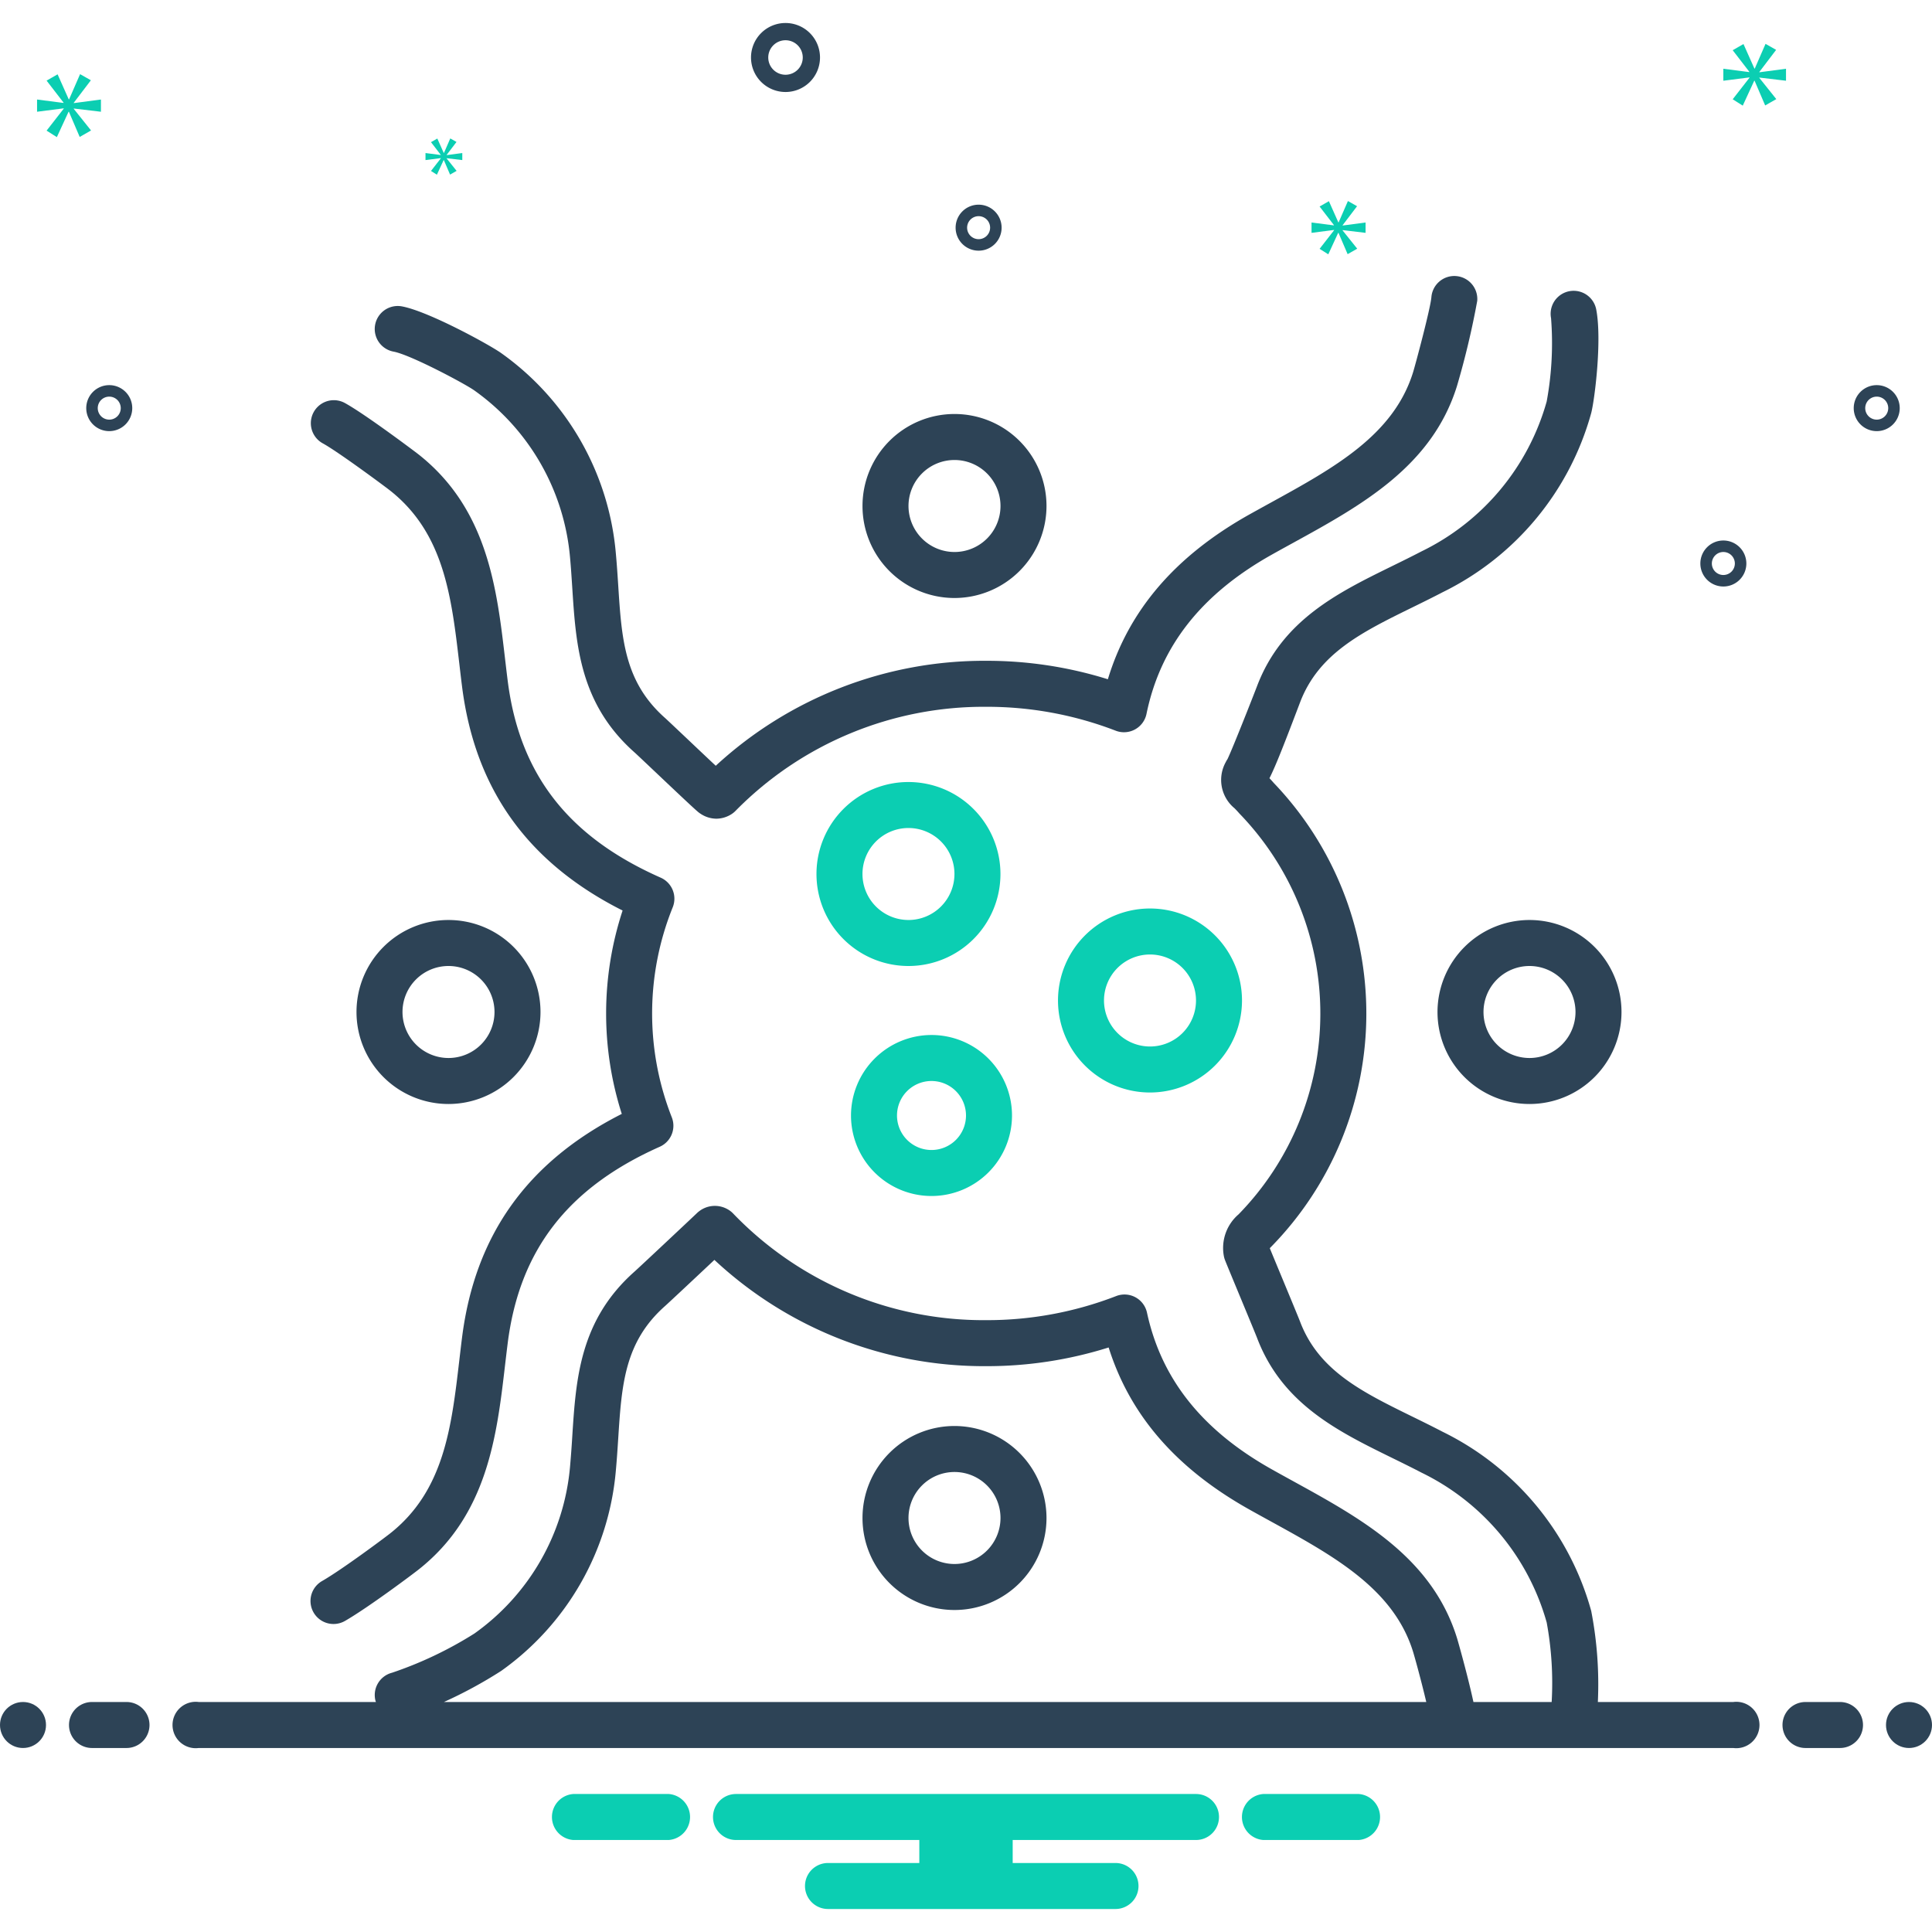
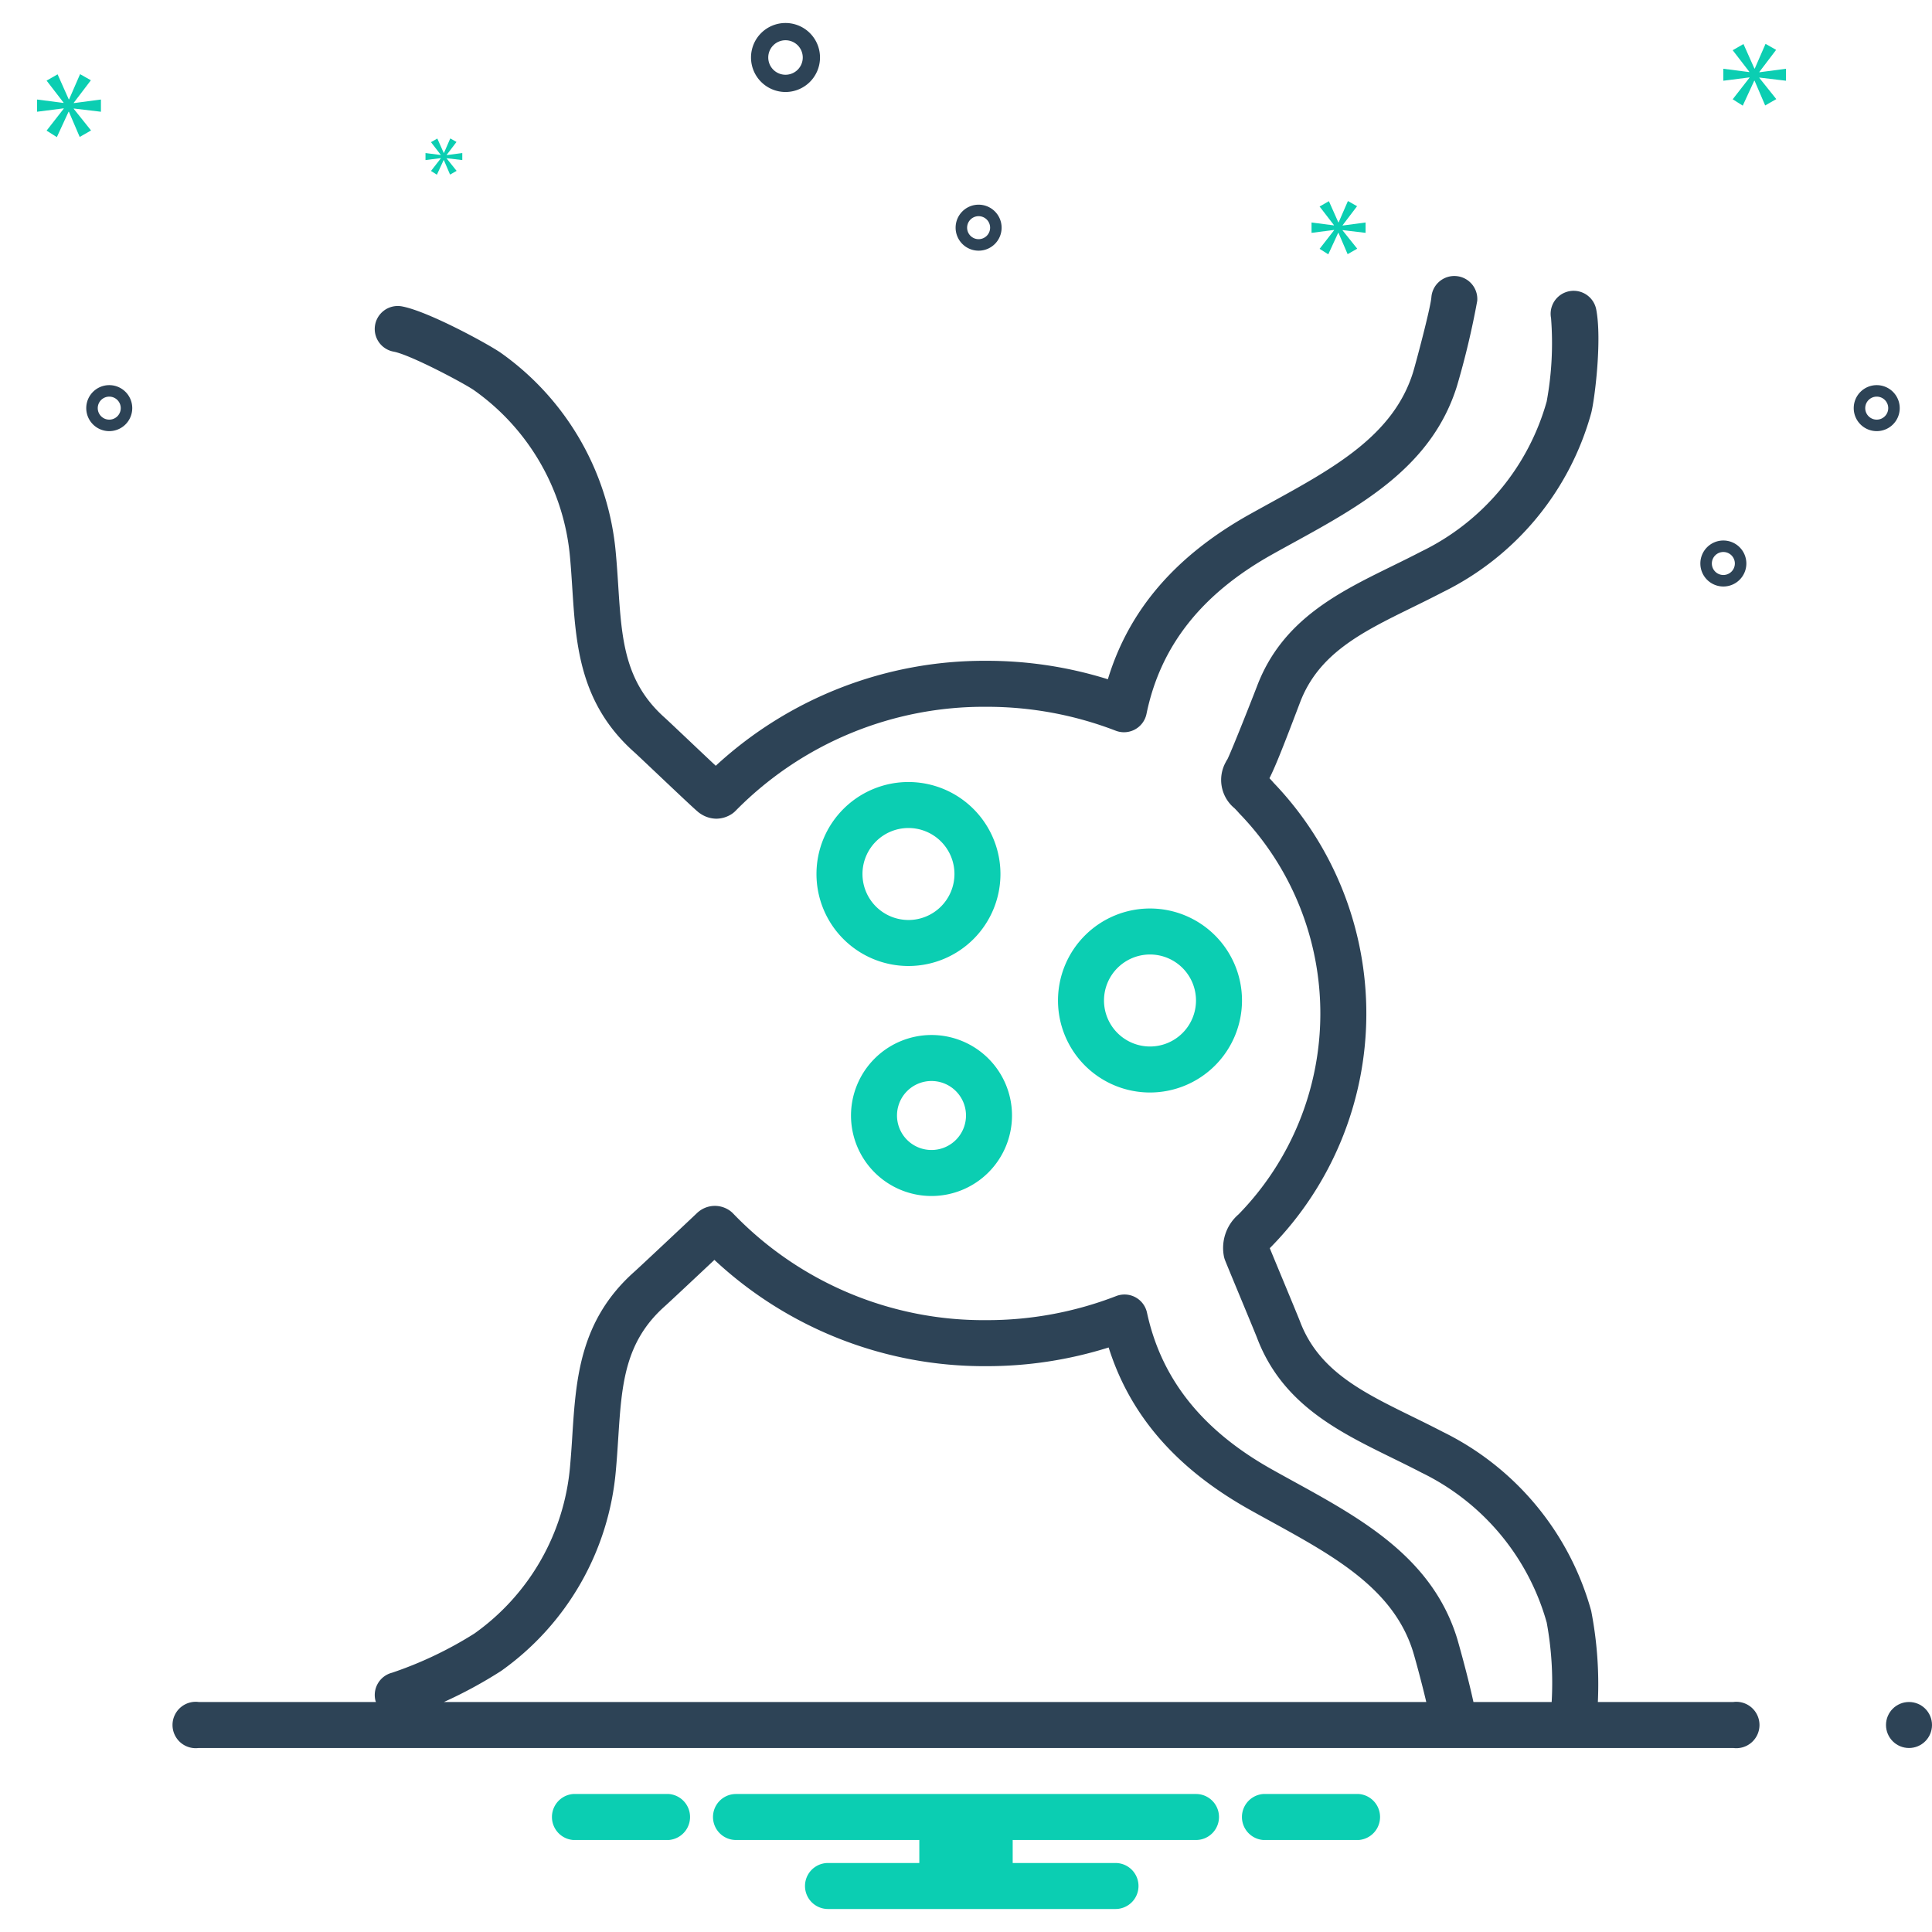
<svg xmlns="http://www.w3.org/2000/svg" data-name="Layer 1" viewBox="0 0 168 168" id="lymphoma">
  <path fill="#2d4356" d="M126.625 24.007a1.998 1.998 0 0 0-2.156 1.83c-.082.998-1.39 5.878-1.593 6.533-1.695 5.471-6.883 8.321-12.375 11.339q-.934.513-1.857 1.027c-6.436 3.607-10.48 8.31-12.308 14.33a35.22 35.22 0 0 0-10.577-1.605 34.427 34.427 0 0 0-23.52 9.127c-.76-.711-1.773-1.67-2.494-2.354-.943-.891-1.74-1.645-1.917-1.803-3.53-3.133-3.769-6.842-4.07-11.538-.06-.918-.12-1.85-.208-2.792a23.88 23.88 0 0 0-9.957-17.389c-.96-.694-6.32-3.64-8.643-4.07a2 2 0 1 0-.727 3.934c1.474.272 6.253 2.819 7.029 3.379a19.94 19.94 0 0 1 8.316 14.513c.083.905.14 1.8.197 2.682.319 4.94.647 10.047 5.407 14.273.17.15.927.868 1.823 1.716 2.39 2.263 3.44 3.25 3.75 3.499.053.042.108.082.165.118a2.513 2.513 0 0 0 1.382.435 2.478 2.478 0 0 0 1.332-.405 1.978 1.978 0 0 0 .348-.289 30.26 30.26 0 0 1 21.787-9.036 31.103 31.103 0 0 1 11.257 2.078 2 2 0 0 0 2.68-1.463c1.208-5.885 4.775-10.416 10.903-13.85.604-.34 1.216-.675 1.828-1.011 5.947-3.268 12.096-6.646 14.27-13.66a71.924 71.924 0 0 0 1.758-7.391 1.999 1.999 0 0 0-1.83-2.157Z" />
  <path fill="#0bceb2" d="M79 68.002A7.999 7.999 0 1 0 86.996 76 8.006 8.006 0 0 0 79 68.002zm0 11.997A3.999 3.999 0 1 1 82.996 76 4.002 4.002 0 0 1 79 80zM108 87a8 8 0 1 0-8 8 8.01 8.01 0 0 0 8-8zm-12 0a4 4 0 1 1 4 4 4.004 4.004 0 0 1-4-4z" />
-   <path fill="#2d4356" d="M91 44a8 8 0 1 0-8 8 8.01 8.01 0 0 0 8-8zm-12 0a4 4 0 1 1 4 4 4.004 4.004 0 0 1-4-4zm4 80a8 8 0 1 0 8 8 8.01 8.01 0 0 0-8-8zm0 12a4 4 0 1 1 4-4 4.004 4.004 0 0 1-4 4zm42-48a8 8 0 1 0 8-8 8.01 8.01 0 0 0-8 8zm12 0a4 4 0 1 1-4-4 4.004 4.004 0 0 1 4 4zm-90 0a8 8 0 1 0-8 8 8.01 8.01 0 0 0 8-8zm-12 0a4 4 0 1 1 4 4 4.004 4.004 0 0 1-4-4z" />
  <path fill="#0bceb2" d="M74 97a7 7 0 1 0 7-7 7.008 7.008 0 0 0-7 7Zm10 0a3 3 0 1 1-3-3 3.003 3.003 0 0 1 3 3Z" />
-   <circle cx="2" cy="150" r="2" fill="#2d4356" />
-   <path fill="#2d4356" d="M11 148H8a2 2 0 0 0 0 4h3a2 2 0 0 0 0-4Z" />
  <path fill="#0bceb2" d="M118.154 156h-8.308a2.006 2.006 0 0 0 0 4h8.308a2.006 2.006 0 0 0 0-4zm-60 0h-8.308a2.006 2.006 0 0 0 0 4h8.308a2.006 2.006 0 0 0 0-4zM104 156H64a2 2 0 0 0 0 4h15.94v2H72a2 2 0 0 0 0 4h25a2 2 0 0 0 0-4h-8.94v-2H104a2 2 0 0 0 0-4z" />
-   <path fill="#2d4356" d="M40.178 116.306c-.084.66-.16 1.325-.239 1.992-.682 5.831-1.326 11.339-6.02 15.047-.468.37-4.167 3.135-5.914 4.137a2 2 0 0 0 1.992 3.47c1.996-1.147 5.863-4.042 6.403-4.47 5.993-4.734 6.8-11.633 7.512-17.72.077-.653.153-1.306.235-1.954 1.024-8.097 5.227-13.528 13.223-17.09a2 2 0 0 0 1.048-2.557 24.686 24.686 0 0 1 .08-18.266 2 2 0 0 0-1.046-2.576c-8.05-3.558-12.277-9-13.305-17.127-.082-.648-.158-1.3-.235-1.954-.712-6.087-1.519-12.985-7.512-17.72-.274-.217-4.692-3.541-6.445-4.492a2 2 0 0 0-1.908 3.515c1.322.718 5.37 3.718 5.873 4.115 4.693 3.708 5.337 9.215 6.02 15.047.077.666.154 1.331.238 1.992 1.131 8.93 5.704 15.32 13.961 19.482a28.685 28.685 0 0 0-.071 17.684c-8.213 4.165-12.763 10.542-13.89 19.445zM160 148h-3a2 2 0 0 0 0 4h3a2 2 0 0 0 0-4z" />
  <circle cx="166" cy="150" r="2" fill="#2d4356" />
  <path fill="#2d4356" d="M150.721 148h-11.777a33.448 33.448 0 0 0-.577-7.915 24.656 24.656 0 0 0-12.919-15.582c-.888-.463-1.776-.9-2.651-1.328-4.364-2.142-8.134-3.991-9.753-8.266-.113-.299-.855-2.09-1.553-3.772-.433-1.045-.85-2.047-1.075-2.598a6.86 6.86 0 0 1 .134-.137 28.994 28.994 0 0 0 .209-40.322c-.129-.15-.253-.285-.371-.408.561-1.11 1.325-3.077 2.656-6.582 1.62-4.272 5.387-6.122 9.75-8.263.876-.43 1.765-.866 2.654-1.33a24.658 24.658 0 0 0 12.918-15.58c.301-1.157.95-6.34.436-9.008a2 2 0 1 0-3.928.757 27.987 27.987 0 0 1-.38 7.247A20.713 20.713 0 0 1 123.6 47.951c-.86.448-1.72.87-2.567 1.285-4.695 2.304-9.55 4.687-11.728 10.436-.312.821-2.13 5.436-2.566 6.338a1.995 1.995 0 0 0-.154.266 3.19 3.19 0 0 0 .77 4.012c.11.113.232.236.423.457a25.002 25.002 0 0 1-.076 34.85 3.85 3.85 0 0 0-1.279 3.632 1.967 1.967 0 0 0 .102.355c.094.246.666 1.626 1.272 3.087.677 1.632 1.398 3.37 1.508 3.66 2.179 5.75 7.034 8.132 11.73 10.437.847.415 1.706.837 2.565 1.284a20.713 20.713 0 0 1 10.896 13.039 28.996 28.996 0 0 1 .431 6.911h-6.802c-.5-2.31-1.341-5.275-1.428-5.554-2.173-7.013-8.32-10.391-14.267-13.659-.612-.337-1.225-.673-1.83-1.013-6.06-3.396-9.613-7.855-10.862-13.63a2 2 0 0 0-2.68-1.442 31.087 31.087 0 0 1-11.298 2.094 30.196 30.196 0 0 1-21.998-9.262 2.023 2.023 0 0 0-.514-.394 2.24 2.24 0 0 0-2.45.183 2.07 2.07 0 0 0-.188.16c-.381.367-5.029 4.732-5.438 5.094-4.76 4.226-5.088 9.333-5.406 14.273a98.42 98.42 0 0 1-.197 2.682 19.934 19.934 0 0 1-8.316 14.513 33.448 33.448 0 0 1-7.163 3.41 2 2 0 0 0-1.44 2.434c.01.039.029.073.04.111H17.28a2.017 2.017 0 1 0 0 4H150.72a2.017 2.017 0 1 0 0-4zm-107.128-2.712A23.878 23.878 0 0 0 53.55 127.9c.087-.943.148-1.875.207-2.792.302-4.696.541-8.405 4.069-11.537.344-.305 2.757-2.568 4.296-4.015a34.363 34.363 0 0 0 23.637 9.241 35.211 35.211 0 0 0 10.645-1.626c1.86 5.906 5.884 10.532 12.24 14.094.614.345 1.236.686 1.86 1.029 5.49 3.017 10.678 5.867 12.372 11.339.14.45.719 2.544 1.148 4.368H38.6a38.896 38.896 0 0 0 4.993-2.712zM68.305 8a3 3 0 1 0-3-3 3.003 3.003 0 0 0 3 3zm0-4.5a1.5 1.5 0 1 1-1.5 1.5 1.501 1.501 0 0 1 1.5-1.5zm94.889 29.99a2 2 0 1 0 2 2 2.002 2.002 0 0 0-2-2zm0 3a1 1 0 1 1 1-1 1.001 1.001 0 0 1-1 1zM85.097 17.798a2 2 0 1 0 2 2 2.002 2.002 0 0 0-2-2zm0 3a1 1 0 1 1 1-1 1.001 1.001 0 0 1-1 1zM149.857 47a2 2 0 1 0 2 2 2.002 2.002 0 0 0-2-2zm0 3a1 1 0 1 1 1-1 1.001 1.001 0 0 1-1 1zM11.5 35.49a2 2 0 1 0-2 2 2.002 2.002 0 0 0 2-2zm-3 0a1 1 0 1 1 1 1 1.001 1.001 0 0 1-1-1z" />
  <path fill="#0bceb2" d="M6.415 8.935 7.902 6.98l-.939-.532-.954 2.19h-.032l-.969-2.175-.956.548L5.524 8.92v.031l-2.301-.297v1.063l2.316-.297v.032L4.052 11.36l.892.564 1.018-2.207h.03l.939 2.191.986-.563-1.502-1.878v-.031l2.362.281V8.654l-2.362.312v-.031zM38.334 13.767l-.856 1.099.514.325.586-1.271h.017l.541 1.262.568-.324-.865-1.082v-.018l1.36.162v-.612l-1.36.18v-.018l.856-1.126-.541-.307-.549 1.262h-.018l-.559-1.253-.55.316.847 1.099v.018L37 13.308v.612l1.334-.171v.018zM155.305 7.021V5.978l-2.317.307v-.031l1.458-1.918-.921-.522-.936 2.148h-.031l-.951-2.133-.937.538 1.443 1.872v.031l-2.257-.292v1.043l2.272-.291v.031l-1.458 1.872.875.553.998-2.165h.03l.921 2.149.967-.552-1.473-1.842v-.031l2.317.276zM116.748 19.586l1.258-1.655-.795-.45-.807 1.853h-.027l-.82-1.84-.809.464 1.245 1.615v.026l-1.946-.251v.9l1.959-.252v.027l-1.258 1.615.755.477.861-1.867h.026l.795 1.853.834-.476-1.271-1.589v-.027l1.998.239v-.9l-1.998.264v-.026z" />
</svg>